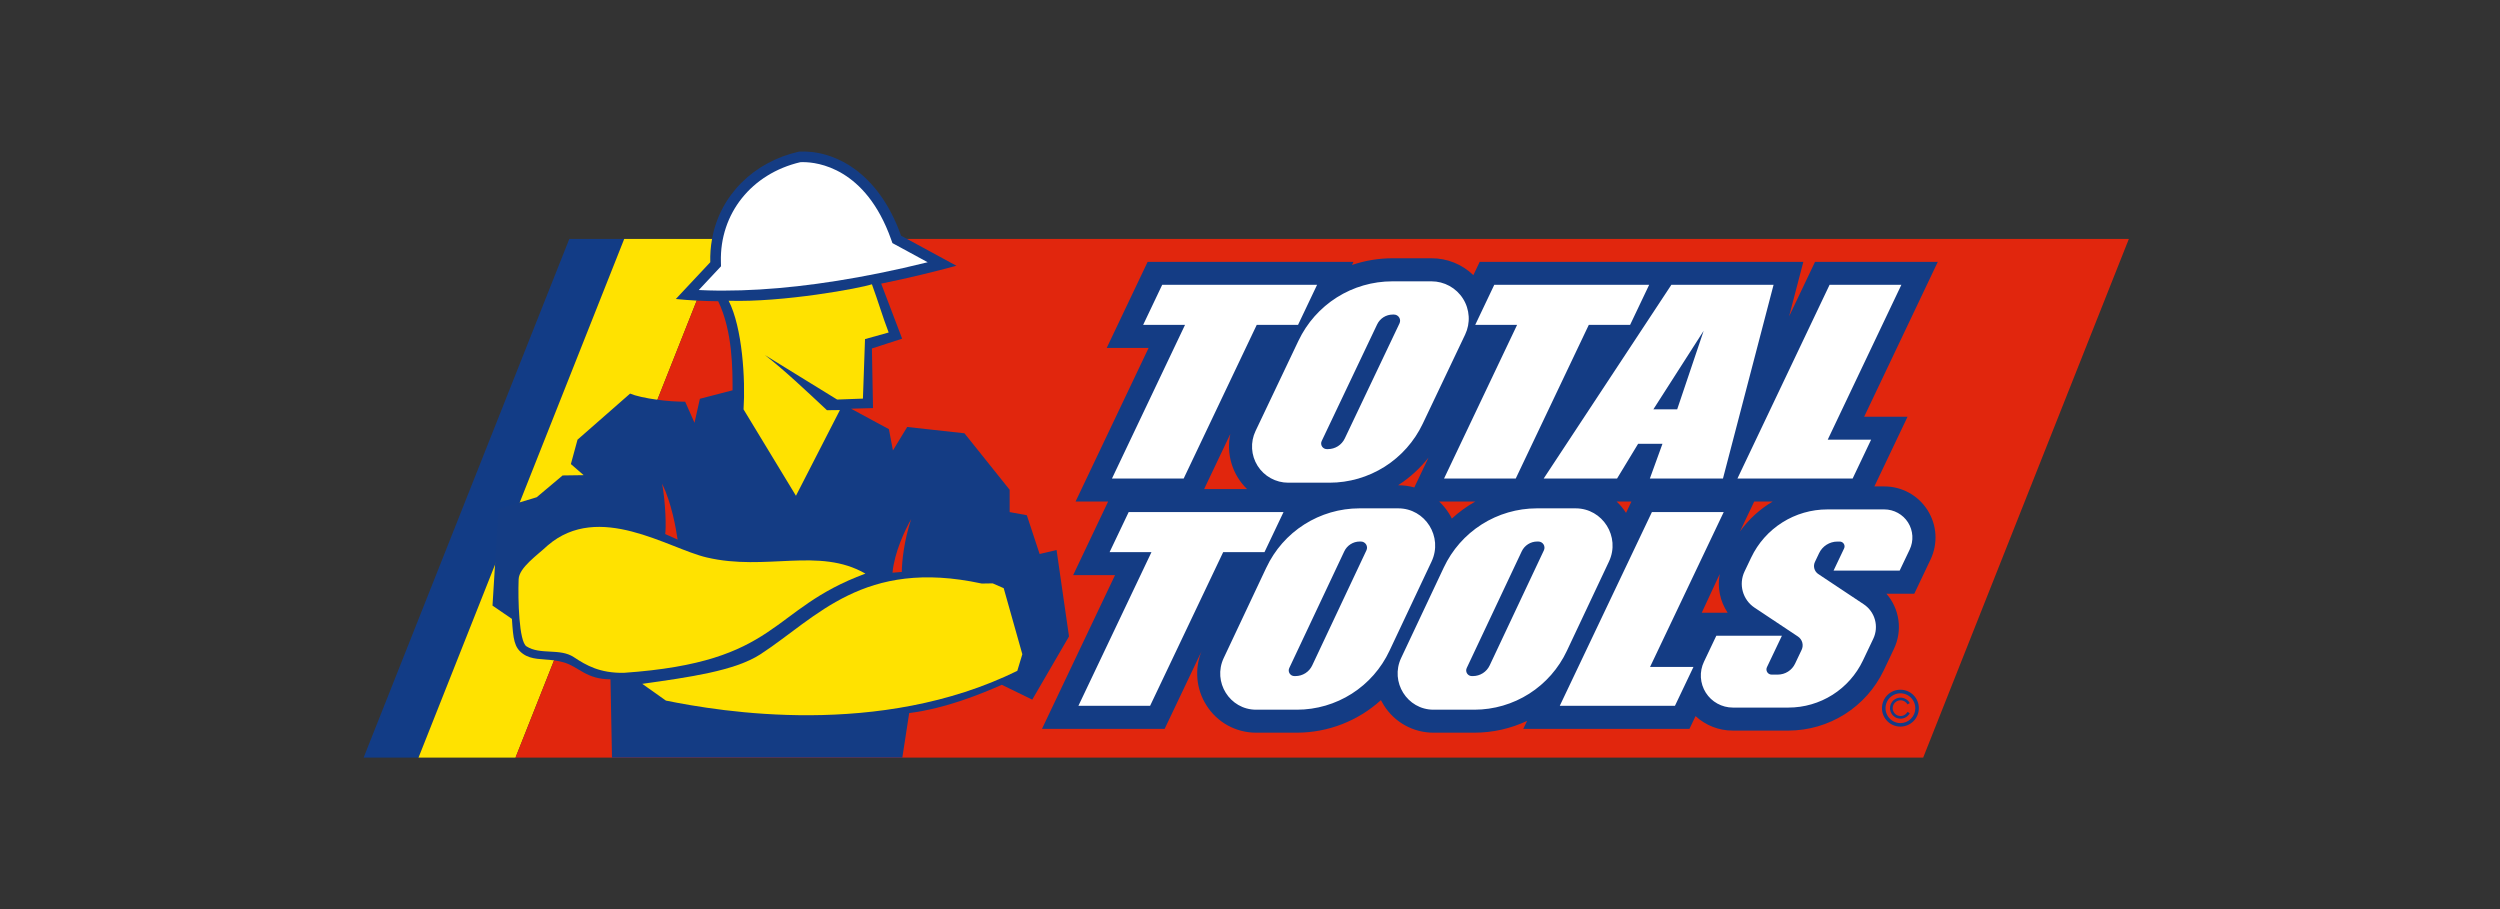
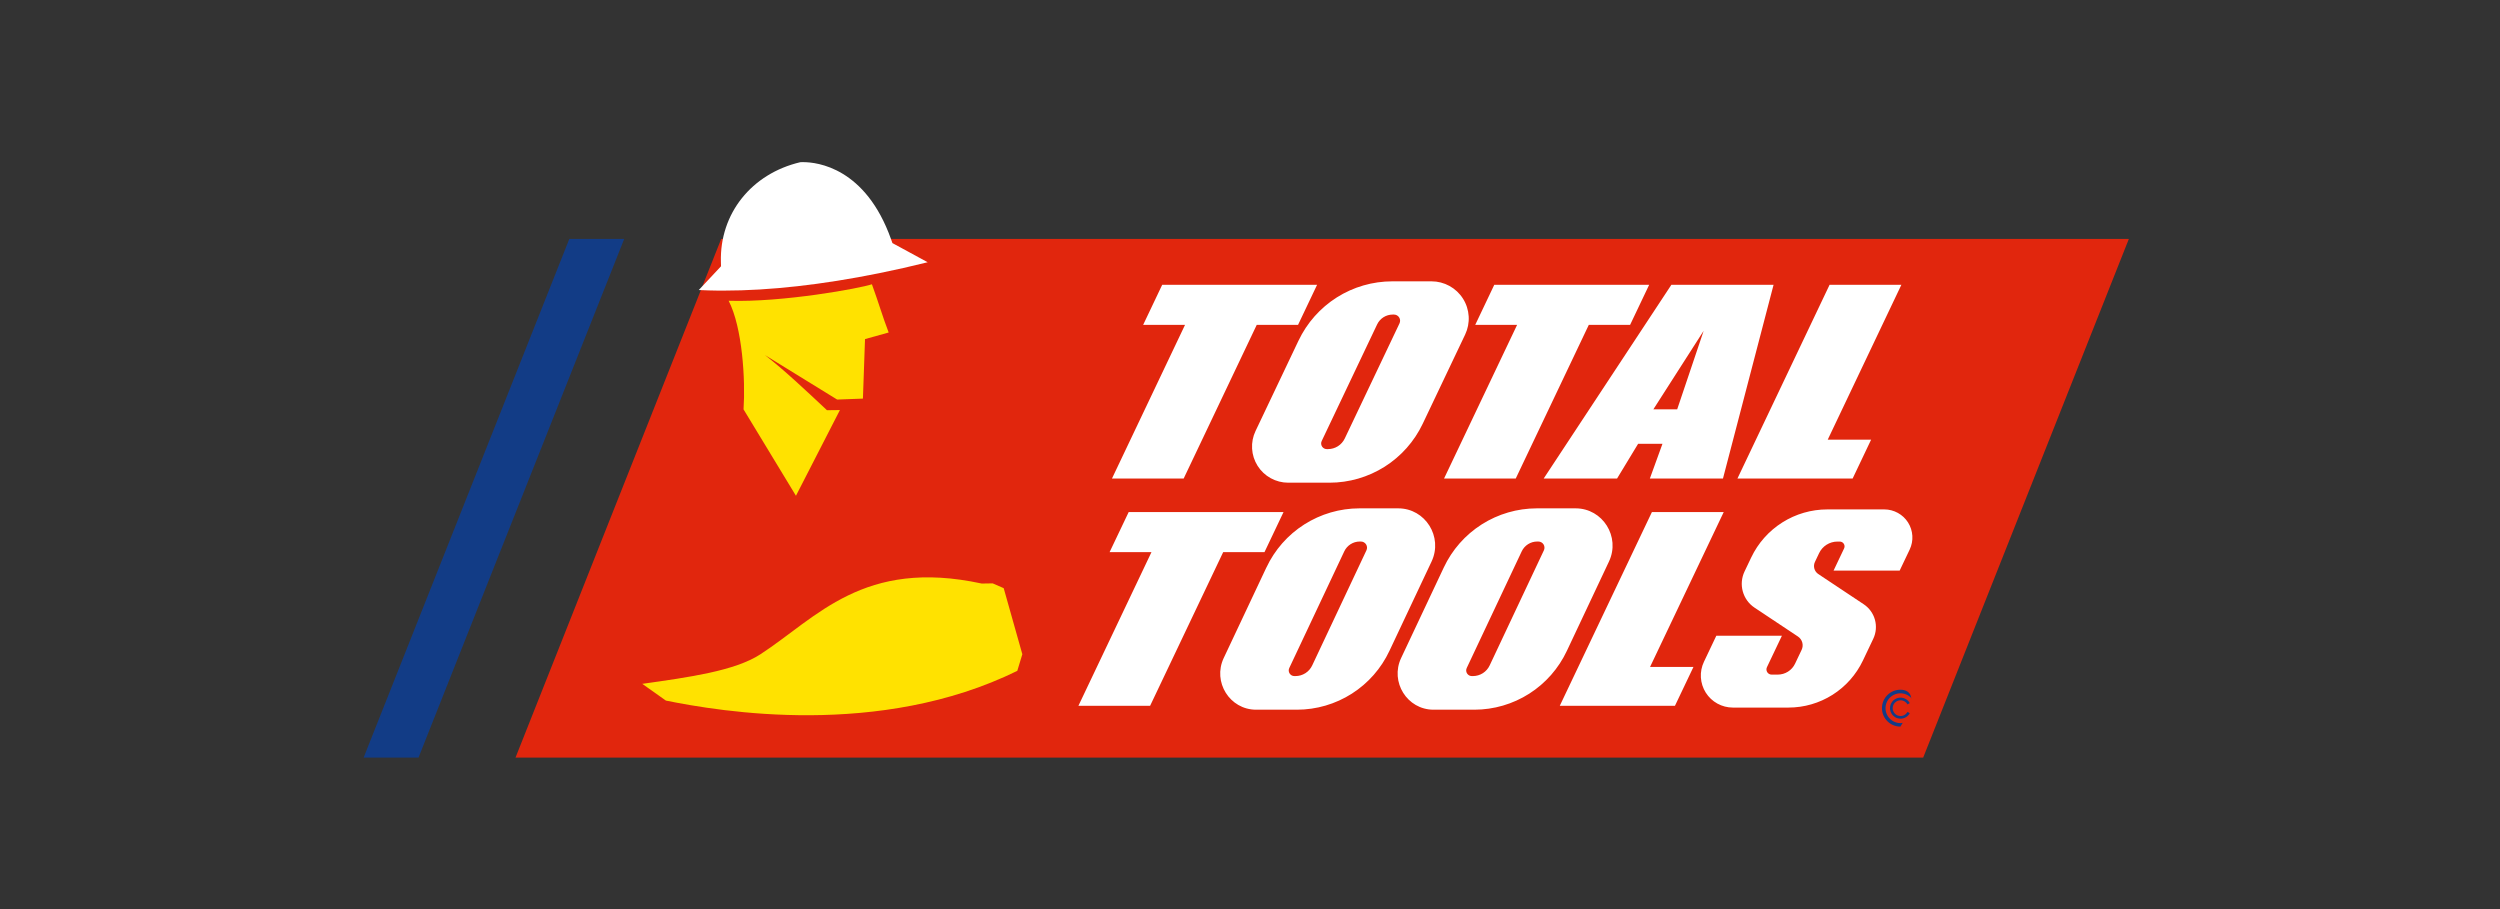
<svg xmlns="http://www.w3.org/2000/svg" width="165" height="60" viewBox="0 0 165 60" fill="none">
  <rect x="0" y="0" width="165" height="60" fill="#333333" stroke="none" />
  <path d="M41.198 15.768L34.301 33.157L32.67 37.264L27.622 50H24L37.575 15.768H41.198Z" fill="#123C86" />
-   <path d="M47.599 15.768L46.366 18.875L46.258 19.147L45.985 19.836L43.39 26.382L40.051 34.794L36.785 43.037L36.567 43.584L34.024 50H27.622L32.671 37.266L34.302 33.159L41.198 15.768H47.599Z" fill="#FFE200" />
  <path d="M140.505 15.768L126.931 50H34.024L36.567 43.585L36.785 43.038L40.051 34.794L43.388 26.382L45.985 19.836L46.258 19.147L46.366 18.875L47.599 15.768H140.505Z" fill="#E1260D" />
-   <path d="M124.367 32.104H123.708L125.899 27.503H123.035L127.895 17.282H119.792L118.079 20.884L119.02 17.282H97.66L97.242 18.159C96.502 17.442 95.511 17.043 94.48 17.045H91.894C90.989 17.047 90.09 17.196 89.233 17.488L89.331 17.282H75.744L73.043 22.963H75.808L70.987 33.102H73.136L70.827 37.96H73.591L68.771 48.104H76.867L79.301 42.986C79.066 43.563 78.973 44.188 79.03 44.808C79.086 45.429 79.29 46.027 79.626 46.552C79.974 47.106 80.457 47.562 81.03 47.878C81.603 48.193 82.247 48.358 82.901 48.357H85.604C87.652 48.351 89.625 47.586 91.14 46.209C91.2 46.324 91.267 46.438 91.336 46.551C91.684 47.105 92.167 47.561 92.74 47.877C93.313 48.193 93.957 48.358 94.611 48.357H97.313C98.514 48.356 99.701 48.09 100.788 47.578L100.535 48.104H111.505L111.906 47.263C112.576 47.881 113.456 48.223 114.368 48.219H118.041C119.355 48.215 120.642 47.841 121.753 47.139C122.864 46.437 123.755 45.436 124.323 44.251L125.008 42.809C125.285 42.221 125.385 41.565 125.295 40.922C125.205 40.278 124.93 39.675 124.503 39.185H126.343L127.417 36.925C127.661 36.411 127.772 35.844 127.738 35.276C127.704 34.707 127.526 34.157 127.222 33.676C126.918 33.195 126.498 32.798 125.999 32.523C125.501 32.249 124.941 32.104 124.372 32.104H124.367ZM79.473 32.279L81.202 28.64C81.062 29.291 81.09 29.966 81.283 30.603C81.477 31.24 81.829 31.817 82.308 32.279H79.473ZM93.345 32.172C92.999 32.075 92.641 32.026 92.282 32.027H92.274C93.036 31.534 93.713 30.92 94.278 30.209L93.345 32.172ZM95.821 34.224C95.758 34.102 95.695 33.982 95.618 33.865C95.44 33.585 95.227 33.328 94.986 33.101H97.369C96.813 33.415 96.294 33.791 95.824 34.224H95.821ZM107.318 33.851C107.143 33.577 106.935 33.325 106.698 33.102H107.674L107.318 33.851ZM112.316 40.439L113.502 37.885C113.334 38.772 113.522 39.69 114.025 40.439H112.316ZM114.837 35.079L115.777 33.102H116.995C116.146 33.604 115.411 34.277 114.837 35.079Z" fill="#143C84" />
  <path d="M86.927 18.799L85.671 21.441H82.945L78.122 31.583H73.39L78.212 21.441H75.448L76.704 18.799H86.927ZM108.844 18.799L107.587 21.441H104.861L100.039 31.583H95.307L100.129 21.441H97.365L98.621 18.799H108.844ZM84.712 33.798L83.456 36.441H80.73L75.907 46.583H71.175L75.997 36.441H73.233L74.492 33.798H84.712ZM120.629 29.02H123.493L122.274 31.583H114.671L120.751 18.799H125.49L120.629 29.02ZM108.903 44.019H111.768L110.547 46.583H102.945L109.025 33.798H113.765L108.903 44.019ZM85.704 22.476L82.866 28.445C82.692 28.809 82.614 29.211 82.638 29.613C82.661 30.015 82.787 30.405 83.002 30.746C83.217 31.086 83.515 31.367 83.868 31.561C84.221 31.756 84.617 31.858 85.02 31.858H87.746C89.034 31.858 90.295 31.492 91.384 30.805C92.473 30.116 93.345 29.134 93.898 27.971L96.7 22.08C96.878 21.705 96.958 21.292 96.933 20.878C96.909 20.464 96.78 20.063 96.558 19.712C96.337 19.362 96.03 19.073 95.667 18.873C95.303 18.673 94.895 18.568 94.481 18.568H91.894C90.598 18.568 89.329 18.935 88.233 19.627C87.138 20.319 86.261 21.308 85.704 22.478V22.476ZM87.645 29.641H87.567C87.504 29.641 87.443 29.625 87.388 29.595C87.333 29.564 87.286 29.52 87.253 29.467C87.219 29.414 87.2 29.354 87.196 29.291C87.192 29.228 87.204 29.166 87.231 29.109L90.891 21.41C90.984 21.216 91.129 21.051 91.312 20.936C91.494 20.821 91.705 20.761 91.92 20.761H92.001C92.07 20.761 92.137 20.778 92.197 20.811C92.257 20.844 92.308 20.892 92.344 20.95C92.381 21.008 92.402 21.074 92.406 21.142C92.41 21.211 92.397 21.279 92.368 21.341L88.755 28.939C88.655 29.149 88.498 29.327 88.302 29.451C88.105 29.575 87.877 29.641 87.645 29.641ZM83.58 37.457L80.766 43.428C80.019 45.008 81.164 46.84 82.902 46.84H85.605C86.885 46.838 88.139 46.471 89.219 45.783C90.3 45.095 91.162 44.113 91.705 42.953L94.483 37.062C95.251 35.432 94.073 33.551 92.283 33.551H89.719C88.43 33.553 87.168 33.922 86.081 34.614C84.994 35.306 84.126 36.294 83.58 37.461V37.457ZM85.504 44.621H85.425C85.362 44.621 85.301 44.604 85.246 44.574C85.192 44.543 85.146 44.499 85.113 44.446C85.079 44.393 85.06 44.333 85.056 44.27C85.053 44.208 85.065 44.145 85.092 44.089L88.721 36.391C88.812 36.197 88.956 36.033 89.137 35.918C89.317 35.803 89.527 35.741 89.741 35.741H89.822C89.89 35.742 89.957 35.759 90.016 35.792C90.076 35.826 90.126 35.873 90.162 35.931C90.199 35.989 90.22 36.055 90.224 36.123C90.228 36.191 90.214 36.26 90.185 36.321L86.605 43.92C86.507 44.129 86.351 44.306 86.156 44.43C85.961 44.554 85.735 44.621 85.504 44.621ZM95.289 37.457L92.475 43.428C91.729 45.008 92.873 46.84 94.611 46.84H97.314C98.595 46.838 99.849 46.471 100.929 45.783C102.009 45.095 102.871 44.113 103.415 42.953L106.192 37.062C106.96 35.432 105.782 33.551 103.992 33.551H101.428C100.139 33.553 98.878 33.921 97.791 34.612C96.704 35.304 95.837 36.291 95.289 37.457ZM97.214 44.621H97.137C97.074 44.621 97.013 44.604 96.958 44.574C96.904 44.543 96.858 44.499 96.825 44.446C96.791 44.393 96.772 44.333 96.768 44.27C96.765 44.208 96.777 44.145 96.804 44.089L100.433 36.391C100.524 36.197 100.668 36.033 100.849 35.918C101.029 35.803 101.239 35.741 101.453 35.741H101.533C101.602 35.742 101.669 35.759 101.728 35.792C101.788 35.826 101.838 35.873 101.874 35.931C101.91 35.989 101.932 36.055 101.935 36.123C101.939 36.191 101.926 36.26 101.897 36.321L98.317 43.92C98.219 44.129 98.063 44.306 97.868 44.43C97.673 44.554 97.447 44.62 97.216 44.621H97.214ZM110.309 18.799L101.883 31.583H106.726L108.116 29.29H109.723L108.891 31.583H113.716L117.055 18.799H110.309ZM110.695 27.014H109.123L112.442 21.832L110.695 27.014ZM121.011 37.668L121.71 36.197C121.733 36.148 121.744 36.095 121.741 36.042C121.737 35.988 121.721 35.937 121.692 35.892C121.664 35.846 121.624 35.809 121.577 35.783C121.531 35.758 121.478 35.744 121.424 35.744H121.27C121.017 35.744 120.769 35.816 120.555 35.951C120.341 36.086 120.17 36.279 120.061 36.508L119.785 37.089C119.72 37.226 119.706 37.382 119.747 37.528C119.787 37.674 119.879 37.8 120.004 37.885L123.005 39.881C123.366 40.121 123.629 40.483 123.745 40.901C123.861 41.318 123.823 41.764 123.637 42.156L122.951 43.598C122.509 44.526 121.814 45.31 120.945 45.859C120.076 46.408 119.069 46.7 118.041 46.7H114.368C114.011 46.7 113.66 46.609 113.348 46.437C113.035 46.265 112.772 46.017 112.581 45.715C112.391 45.413 112.28 45.068 112.258 44.712C112.237 44.356 112.306 44 112.46 43.678L113.277 41.959H117.606L116.618 44.035C116.593 44.087 116.582 44.145 116.585 44.202C116.589 44.26 116.607 44.316 116.638 44.364C116.668 44.413 116.711 44.453 116.761 44.481C116.812 44.509 116.869 44.524 116.926 44.524H117.334C117.573 44.523 117.808 44.455 118.01 44.327C118.212 44.199 118.374 44.016 118.476 43.799L118.908 42.889C118.98 42.738 118.995 42.566 118.95 42.405C118.905 42.243 118.804 42.104 118.665 42.011L115.799 40.105C115.42 39.853 115.145 39.473 115.024 39.035C114.903 38.597 114.944 38.13 115.139 37.719L115.578 36.797C116.03 35.847 116.742 35.044 117.632 34.482C118.521 33.92 119.552 33.621 120.605 33.621H124.365C124.678 33.621 124.985 33.701 125.259 33.852C125.533 34.002 125.765 34.22 125.932 34.485C126.099 34.749 126.196 35.052 126.215 35.364C126.234 35.676 126.173 35.988 126.039 36.271L125.377 37.661H121.01L121.011 37.668Z" fill="white" />
-   <path d="M70.554 42.005L68.129 46.176L66.12 45.197C64.748 45.799 62.442 46.752 60.006 47.063L59.554 50H40.391L40.292 44.835C38.698 44.835 38.211 44.022 37.241 43.727C37.021 43.662 36.796 43.614 36.568 43.584C35.772 43.477 35.086 43.559 34.519 43.155C33.936 42.739 33.872 42.196 33.787 40.847L32.505 39.971L32.672 37.266L32.9 33.593L32.922 33.574L34.302 33.157L35.422 32.818L37.132 31.38L37.474 31.375L38.52 31.36L37.678 30.628L38.116 29.019L41.586 25.977C41.939 26.128 42.616 26.28 43.389 26.384C43.997 26.467 44.609 26.51 45.222 26.513L45.837 27.903L46.192 26.319L48.349 25.759C48.349 24.415 48.36 21.87 47.401 19.882C46.926 19.878 46.454 19.863 45.984 19.839C45.514 19.815 45.059 19.78 44.604 19.734L46.879 17.306C46.864 16.791 46.903 16.276 46.995 15.77C47.52 12.869 49.756 10.681 52.727 10.008C54.943 9.882 57.935 11.243 59.47 15.556L59.864 15.77L63.123 17.54C61.67 17.934 59.982 18.349 58.158 18.72L59.541 22.352L57.546 22.999L57.619 26.934L56.169 26.974L57.636 27.768L58.668 28.324L58.933 29.728L59.51 28.78L59.875 28.18L63.654 28.597L66.637 32.325V33.798L67.771 34.005L68.615 36.564L69.733 36.3L70.554 42.005Z" fill="#143C84" />
  <path d="M47.761 19.18H47.41C46.972 19.176 46.541 19.163 46.119 19.142L47.587 17.574L47.58 17.286C47.495 14.098 49.602 11.46 52.825 10.704C52.885 10.704 52.946 10.701 53.006 10.701C53.943 10.701 57.129 11.068 58.81 15.791L58.9 16.044L61.227 17.308C60.153 17.575 59.079 17.818 58.019 18.032C54.256 18.793 50.805 19.18 47.761 19.18Z" fill="white" />
  <path d="M58.652 21.945L57.091 22.38L56.953 26.308L55.252 26.371L50.485 23.434C51.697 24.363 53.271 25.848 54.579 27.074L55.434 27.064L52.533 32.721L49.074 27.019C49.204 25.05 48.997 21.611 48.09 19.85C51.697 19.966 56.795 19.02 57.546 18.762C57.985 19.964 58.232 20.845 58.652 21.945ZM67.474 43.179L67.141 44.277C58.05 48.741 47.551 46.967 43.949 46.239L42.389 45.134C45.465 44.699 48.495 44.283 50.185 43.184C53.914 40.755 56.986 36.826 64.794 38.514L65.52 38.503L66.244 38.819L67.474 43.179Z" fill="#FFE200" />
-   <path d="M57.118 37.859C50.686 40.229 51.542 43.688 41.166 44.407C39.592 44.428 38.707 43.925 37.87 43.37C36.95 42.762 35.654 43.244 34.747 42.659C34.255 42.343 34.179 39.603 34.23 38.229C34.26 37.461 35.463 36.643 36.154 35.994C39.534 33.099 44.081 36.188 46.636 36.79C50.568 37.718 54.048 36.091 57.118 37.859Z" fill="#FFE200" />
-   <path d="M43.902 35.246C43.971 34.873 43.937 33.203 43.7 31.92C44.326 33.214 44.611 34.85 44.722 35.614L43.902 35.246ZM60.136 34.264C59.683 35.614 59.52 37.049 59.52 37.748L58.906 37.799C59.034 36.44 59.721 35.003 60.136 34.264Z" fill="#E1260D" />
-   <path d="M125.427 47.956C126.099 47.956 126.644 47.411 126.644 46.739C126.644 46.066 126.099 45.521 125.427 45.521C124.754 45.521 124.209 46.066 124.209 46.739C124.209 47.411 124.754 47.956 125.427 47.956Z" fill="#143B86" />
+   <path d="M125.427 47.956C126.644 46.066 126.099 45.521 125.427 45.521C124.754 45.521 124.209 46.066 124.209 46.739C124.209 47.411 124.754 47.956 125.427 47.956Z" fill="#143B86" />
  <path d="M125.427 47.725C125.233 47.725 125.042 47.667 124.881 47.559C124.719 47.451 124.593 47.298 124.518 47.118C124.444 46.938 124.424 46.74 124.462 46.549C124.5 46.358 124.594 46.183 124.731 46.045C124.869 45.908 125.044 45.814 125.235 45.776C125.426 45.738 125.624 45.758 125.804 45.832C125.984 45.907 126.137 46.033 126.245 46.195C126.353 46.356 126.411 46.547 126.411 46.741C126.411 47.002 126.307 47.252 126.123 47.437C125.938 47.621 125.688 47.725 125.427 47.725Z" fill="#E1260D" />
  <path d="M125.892 46.988L126.045 47.072C125.971 47.208 125.854 47.315 125.712 47.376C125.57 47.438 125.412 47.45 125.263 47.412C125.113 47.374 124.98 47.287 124.886 47.165C124.791 47.043 124.74 46.893 124.74 46.739C124.74 46.584 124.791 46.434 124.886 46.312C124.98 46.19 125.113 46.103 125.263 46.065C125.412 46.027 125.57 46.04 125.712 46.101C125.854 46.163 125.971 46.27 126.045 46.405L125.892 46.489C125.836 46.388 125.749 46.309 125.643 46.263C125.538 46.217 125.42 46.207 125.308 46.236C125.196 46.264 125.098 46.33 125.027 46.42C124.956 46.511 124.918 46.623 124.918 46.739C124.918 46.854 124.956 46.966 125.027 47.057C125.098 47.148 125.196 47.213 125.308 47.241C125.42 47.27 125.538 47.26 125.643 47.215C125.749 47.169 125.836 47.089 125.892 46.988Z" fill="#143B86" />
</svg>